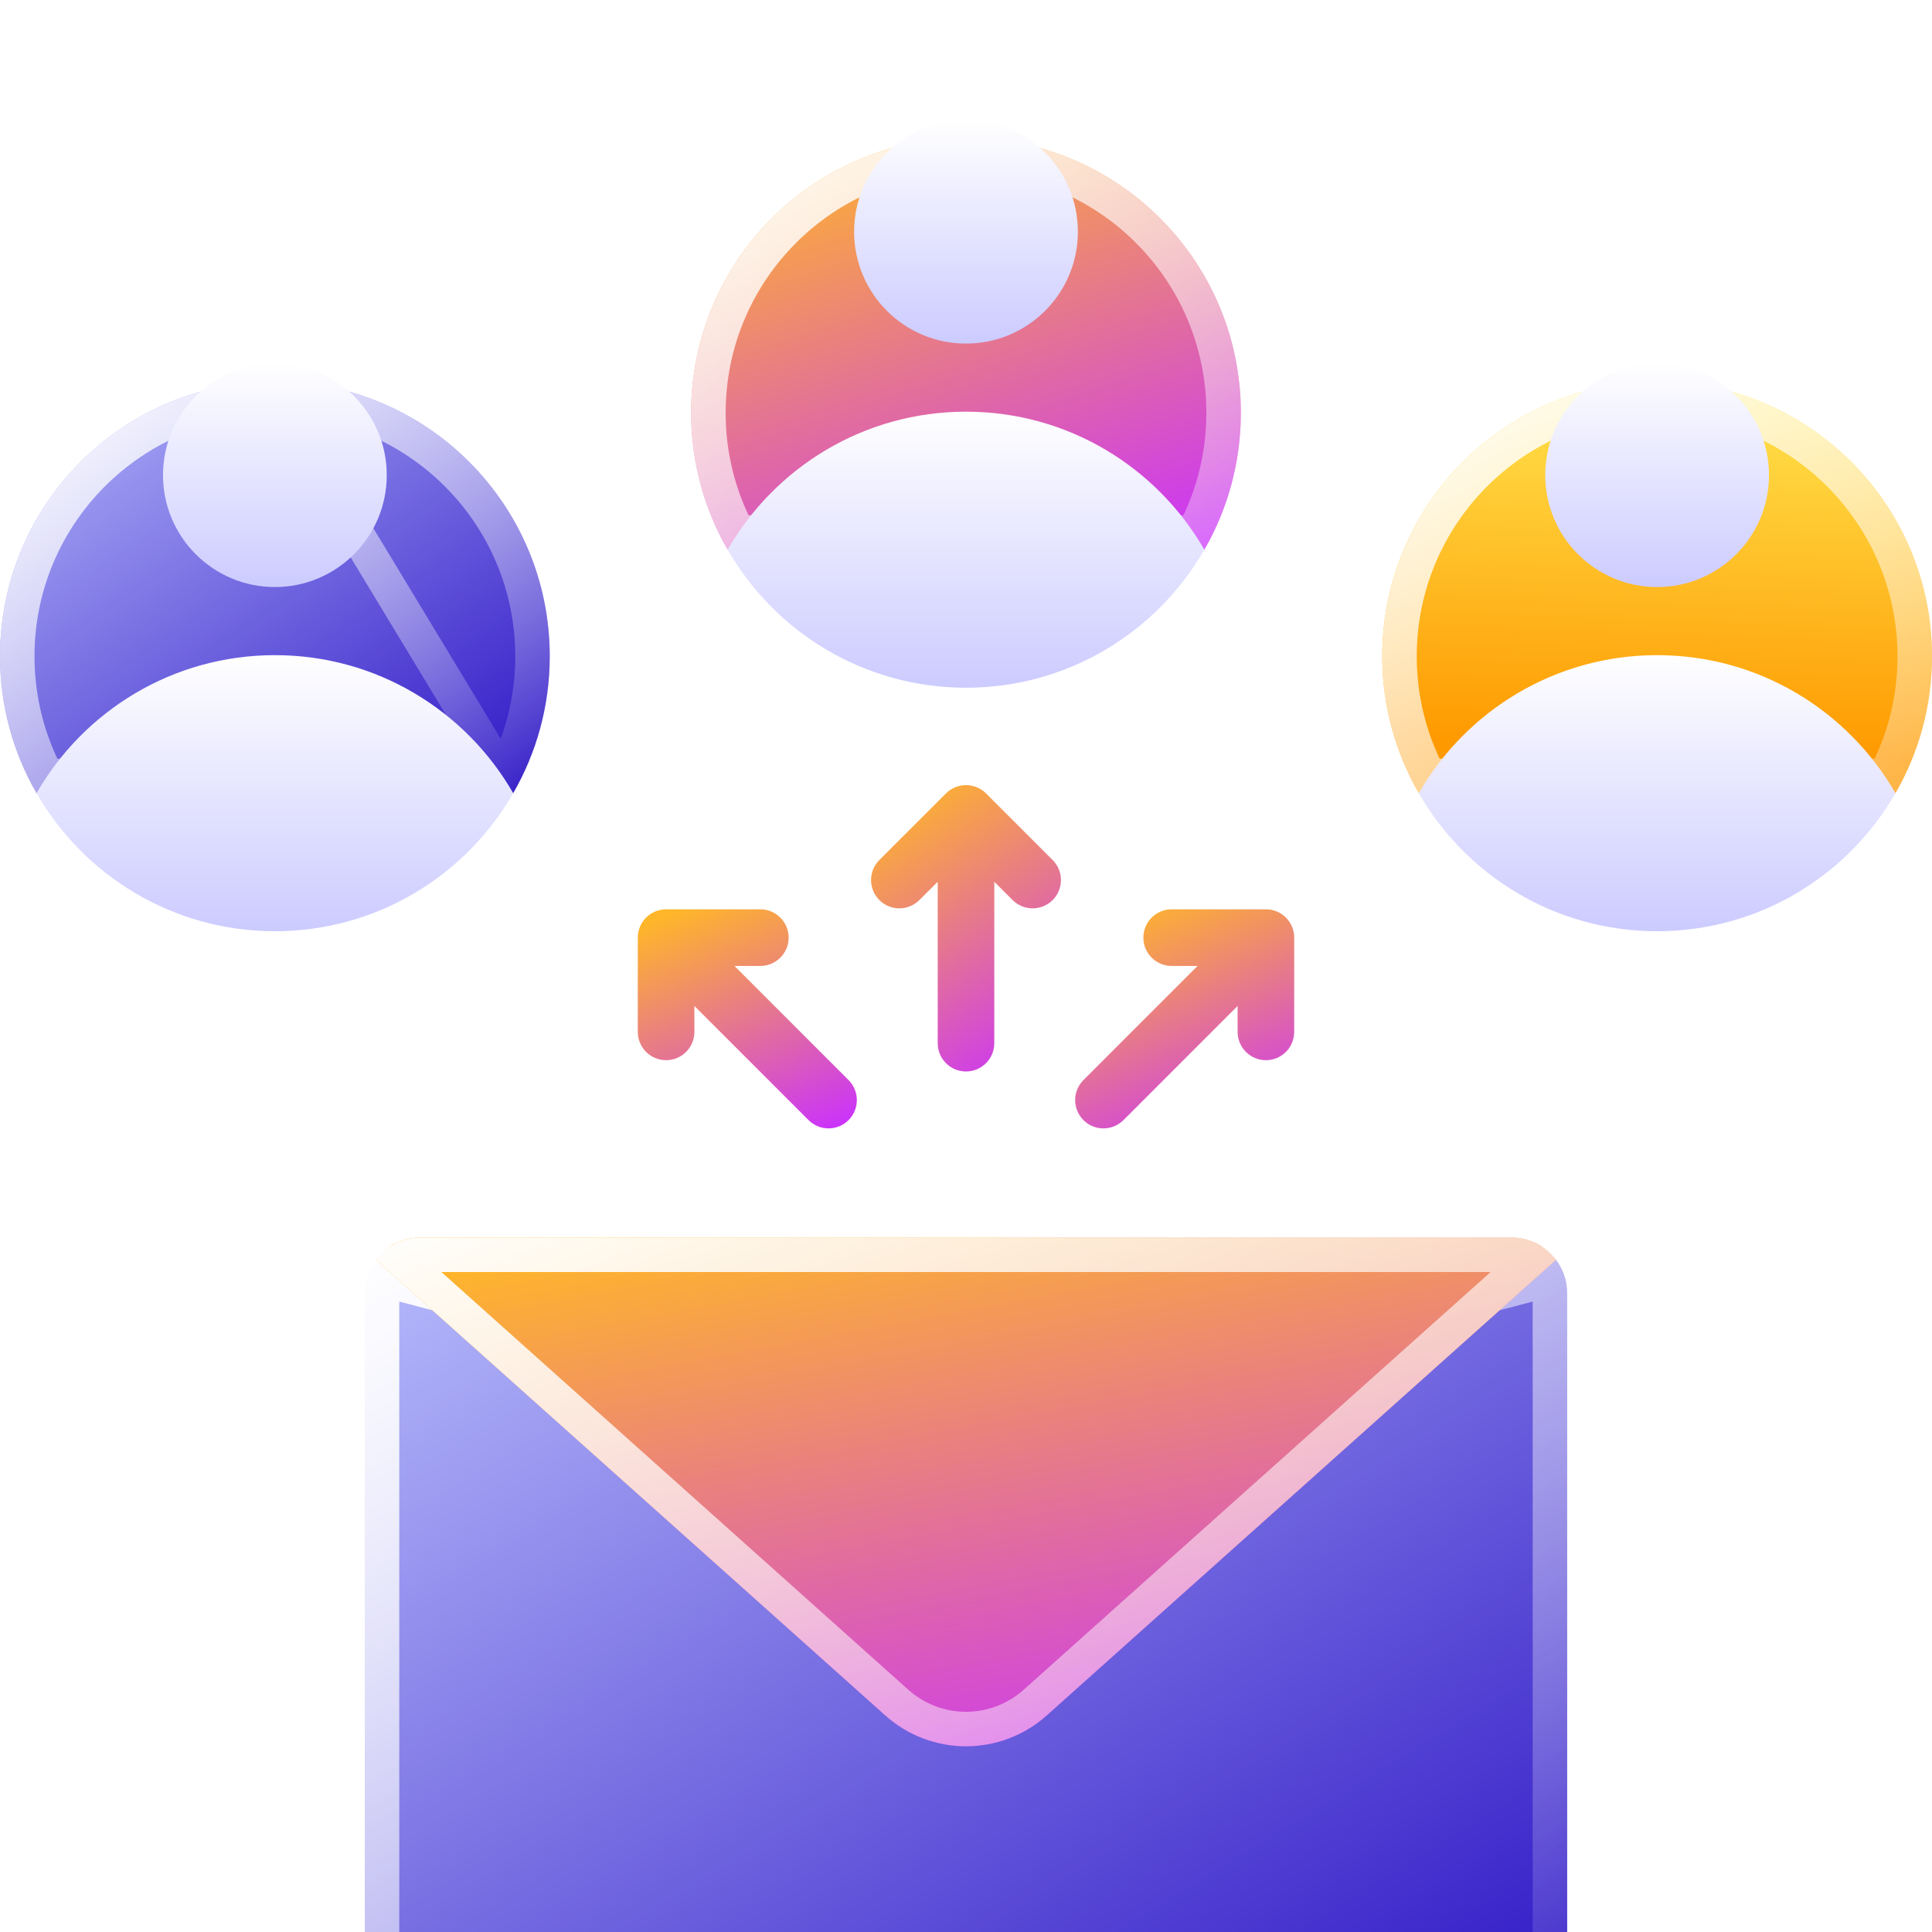
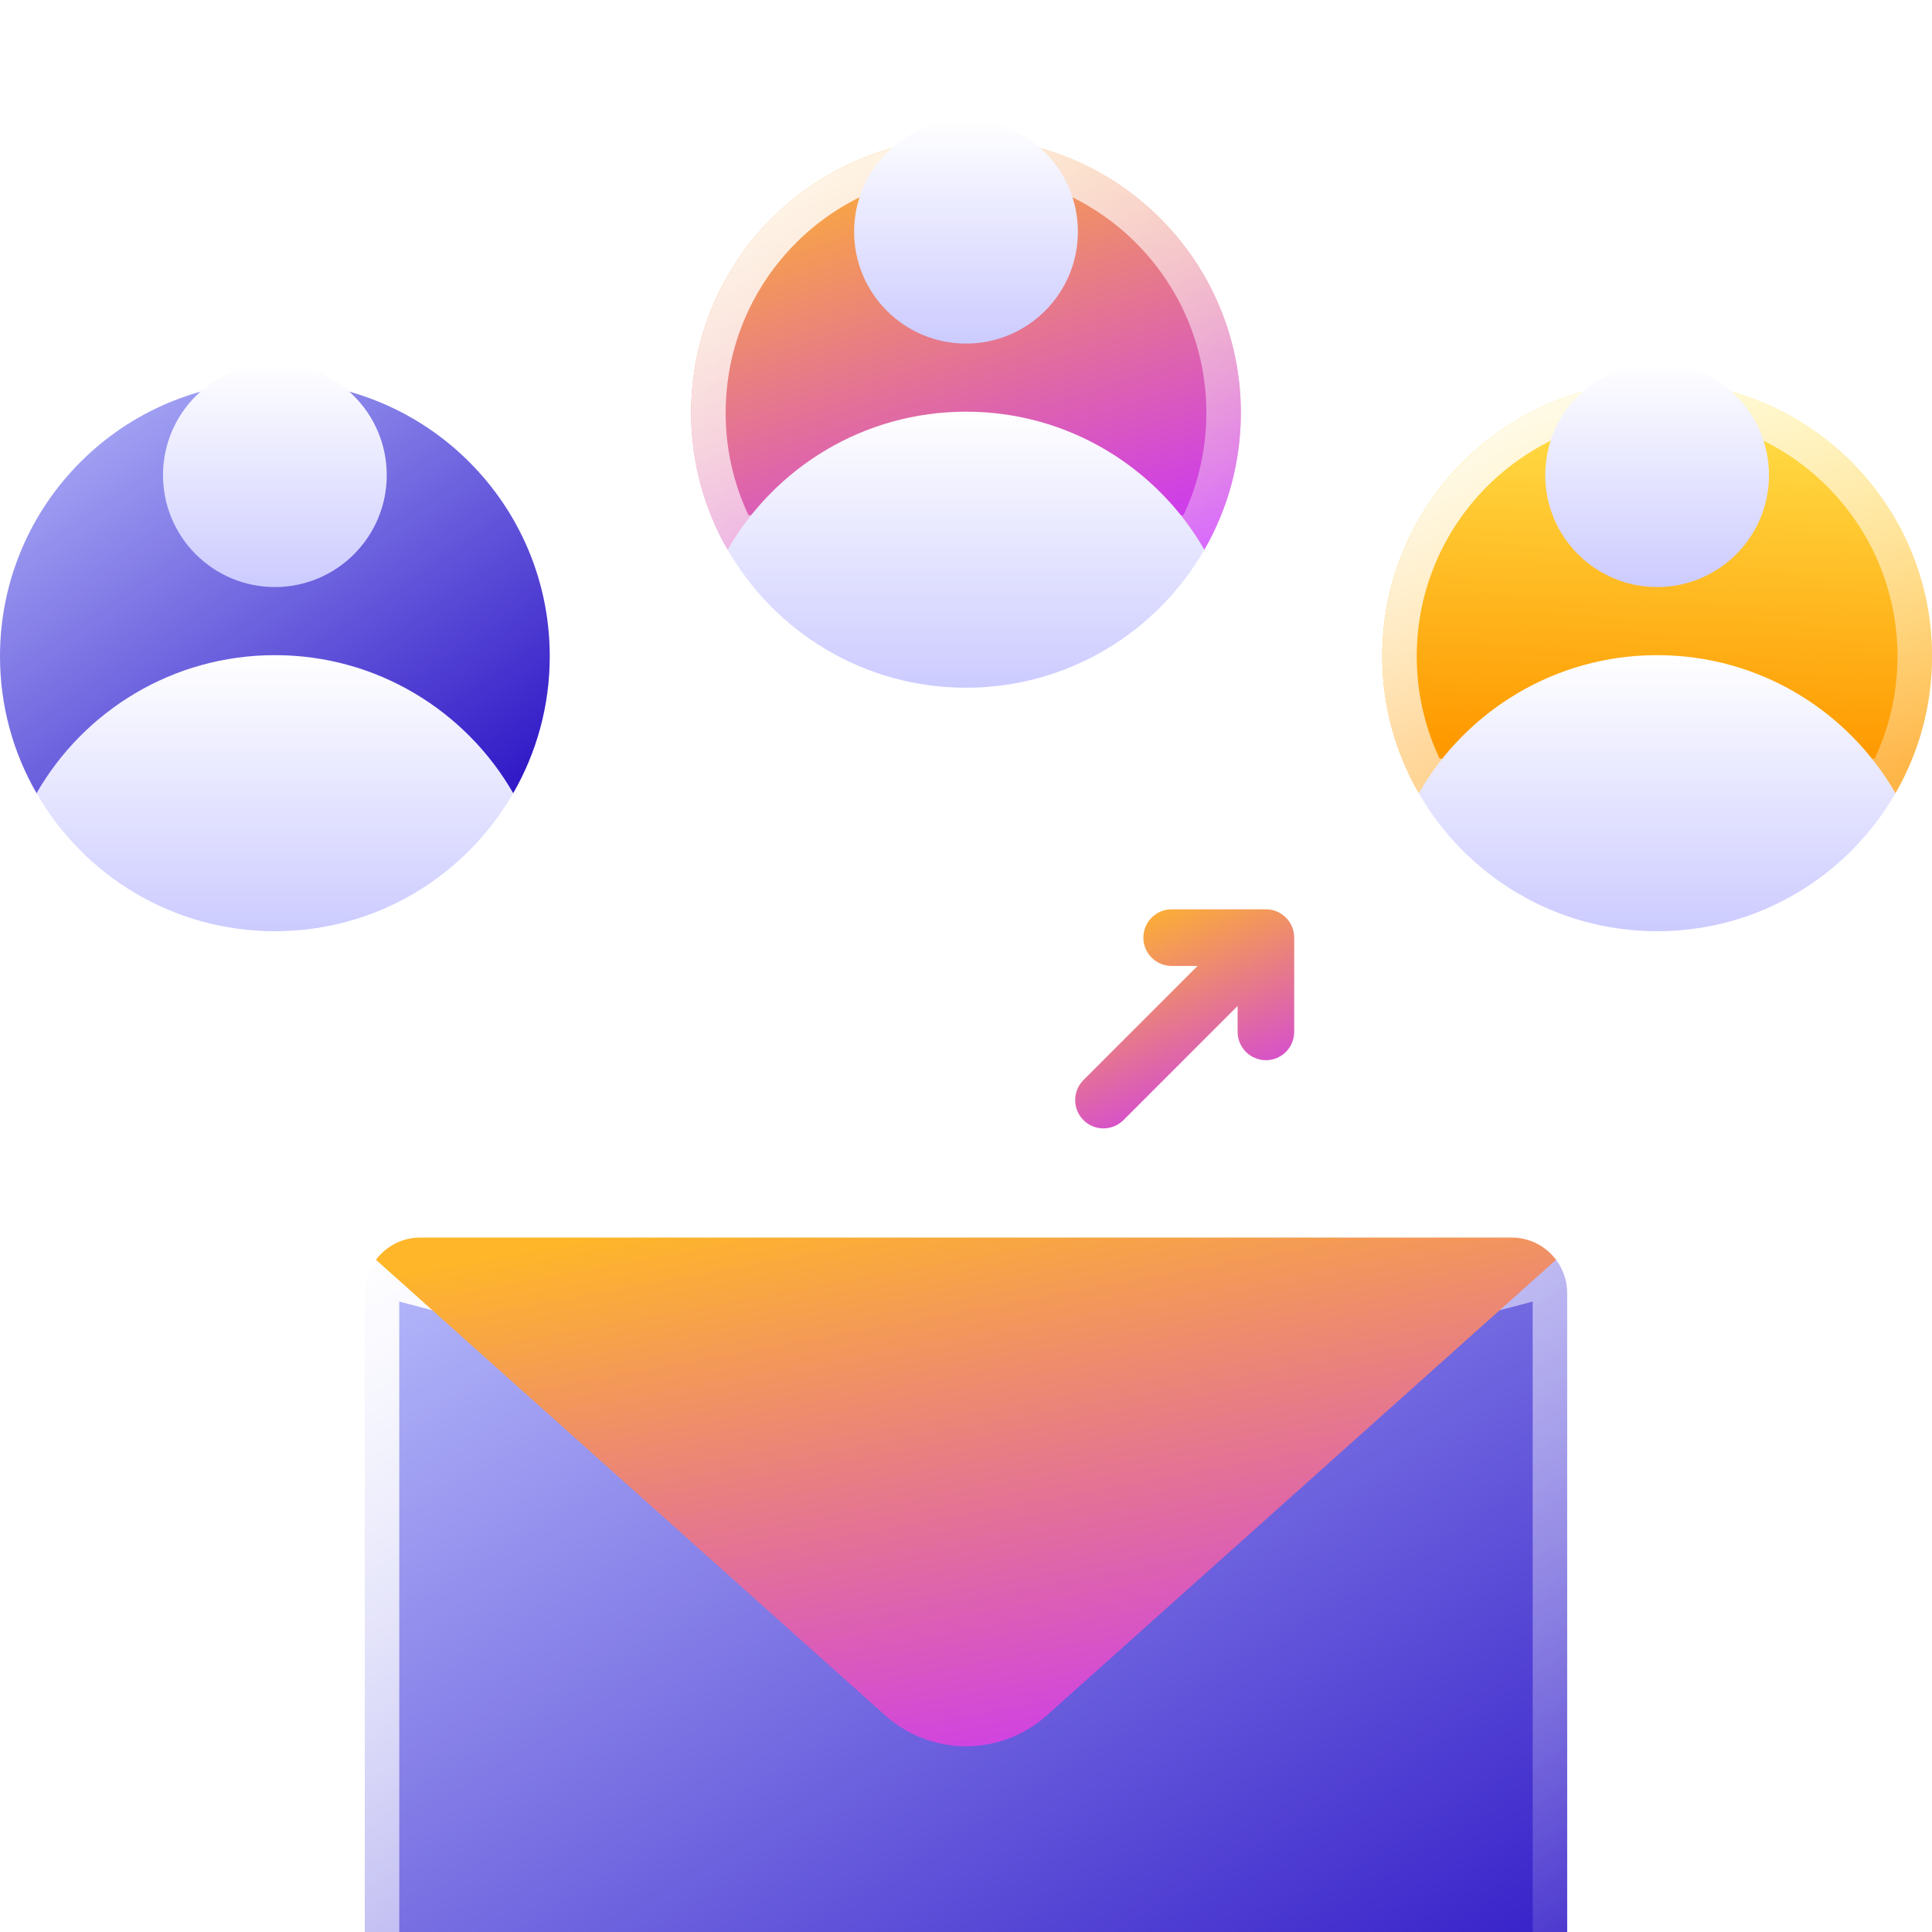
<svg xmlns="http://www.w3.org/2000/svg" width="56" height="56" viewBox="0 0 56 56" fill="none">
  <g clip-path="url(#clip0_186_1659)">
    <g filter="url(#filter0_d_186_1659)">
      <path d="M45.103 32.515L28 37.016L10.897 32.515C10.695 32.784 10.573 33.117 10.573 33.479V54.391C10.573 54.422 10.576 54.452 10.578 54.483L11.355 54.709L11.543 55.867C11.739 55.952 11.955 56 12.182 56H43.818C44.045 56 44.261 55.952 44.457 55.867L44.496 54.621L45.422 54.483C45.423 54.452 45.426 54.422 45.426 54.391V33.479C45.426 33.117 45.305 32.784 45.103 32.515Z" fill="url(#paint0_linear_186_1659)" />
      <path d="M45.422 54.483C45.422 54.474 45.423 54.466 45.423 54.458C45.425 54.436 45.426 54.414 45.426 54.391V33.479C45.426 33.117 45.305 32.784 45.103 32.515M45.422 54.483L45.408 54.391L45.348 53.988L44.926 54.051M45.422 54.483L44.496 54.621L44.457 55.867M45.422 54.483L44.922 54.454L44.924 54.426L44.926 54.407C44.926 54.396 44.926 54.392 44.926 54.391V54.051M44.926 54.051V33.479V33.479C44.926 33.344 44.902 33.216 44.858 33.096M44.926 54.051L44.422 54.127L44.009 54.188L43.996 54.606L43.969 55.489M44.858 33.096L45.23 32.998L45.103 32.515M44.858 33.096C44.82 32.995 44.768 32.901 44.703 32.815L45.103 32.515M44.858 33.096L28.127 37.5L28 37.533L27.873 37.5L11.142 33.096M45.103 32.515L28 37.016L10.897 32.515M11.142 33.096C11.18 32.995 11.232 32.901 11.297 32.815L10.897 32.515M11.142 33.096L10.77 32.998L10.897 32.515M11.142 33.096C11.098 33.216 11.073 33.345 11.073 33.479V54.106M10.897 32.515C10.695 32.784 10.573 33.117 10.573 33.479V54.391C10.573 54.413 10.575 54.434 10.576 54.455C10.577 54.464 10.578 54.474 10.578 54.483M10.578 54.483L10.605 54.391L10.717 54.003L11.073 54.106M10.578 54.483L11.355 54.709L11.543 55.867M10.578 54.483L11.077 54.456L11.076 54.427L11.074 54.406L11.074 54.395C11.073 54.392 11.073 54.391 11.073 54.391V54.106M11.073 54.106L11.494 54.228L11.798 54.316L11.848 54.629L11.987 55.483M11.987 55.483C11.901 55.467 11.819 55.442 11.742 55.408L11.543 55.867M11.987 55.483L12.036 55.787L11.543 55.867M11.987 55.483C12.05 55.494 12.115 55.5 12.182 55.5H43.818C43.869 55.5 43.919 55.496 43.969 55.489M11.543 55.867C11.739 55.952 11.955 56 12.182 56H43.818C44.045 56 44.261 55.952 44.457 55.867M44.457 55.867L43.957 55.851L43.969 55.489M44.457 55.867L44.258 55.408C44.167 55.448 44.07 55.476 43.969 55.489" stroke="url(#paint1_linear_186_1659)" />
    </g>
    <g filter="url(#filter1_d_186_1659)">
      <path d="M43.818 31.871H12.182C11.656 31.871 11.191 32.125 10.897 32.515L25.66 45.723C26.304 46.298 27.137 46.617 28 46.617C28.863 46.617 29.696 46.298 30.34 45.723L45.103 32.515C44.809 32.125 44.344 31.871 43.818 31.871Z" fill="url(#paint2_linear_186_1659)" />
-       <path d="M11.643 32.512C11.803 32.422 11.986 32.371 12.182 32.371H43.818C44.013 32.371 44.197 32.422 44.357 32.512L30.006 45.35L30.006 45.35C29.454 45.844 28.74 46.117 28 46.117C27.26 46.117 26.546 45.844 25.994 45.35C25.994 45.35 25.994 45.35 25.994 45.35L11.643 32.512Z" stroke="url(#paint3_linear_186_1659)" />
    </g>
    <g filter="url(#filter2_d_186_1659)">
      <path d="M34.909 11.934C35.581 10.766 35.967 9.412 35.967 7.967C35.967 3.567 32.4 0 28 0C23.6 0 20.033 3.567 20.033 7.967C20.033 9.412 20.419 10.766 21.091 11.934H34.909Z" fill="url(#paint4_linear_186_1659)" />
      <path d="M35.467 7.967C35.467 9.22 35.158 10.398 34.613 11.434H21.387C20.842 10.398 20.533 9.22 20.533 7.967C20.533 3.843 23.876 0.5 28 0.5C32.124 0.5 35.467 3.843 35.467 7.967Z" stroke="url(#paint5_linear_186_1659)" />
    </g>
    <g filter="url(#filter3_d_186_1659)">
      <path d="M28 7.933C25.044 7.933 22.466 9.543 21.091 11.934C22.467 14.324 25.044 15.934 28 15.934C30.956 15.934 33.533 14.324 34.909 11.934C33.533 9.543 30.956 7.933 28 7.933Z" fill="url(#paint6_linear_186_1659)" />
    </g>
    <path d="M28 9.959C29.791 9.959 31.243 8.507 31.243 6.716C31.243 4.925 29.791 3.474 28 3.474C26.209 3.474 24.757 4.925 24.757 6.716C24.757 8.507 26.209 9.959 28 9.959Z" fill="url(#paint7_linear_186_1659)" />
    <g filter="url(#filter4_d_186_1659)">
      <path d="M14.876 18.991C15.549 17.822 15.935 16.469 15.935 15.024C15.935 10.624 12.368 7.057 7.967 7.057C3.567 7.057 0 10.624 0 15.024C0 16.469 0.386 17.823 1.059 18.991H14.876V18.991Z" fill="url(#paint8_linear_186_1659)" />
-       <path d="M14.581 18.491H1.354C0.809 17.455 0.5 16.276 0.5 15.024C0.5 10.9 3.843 7.557 7.967 7.557L14.581 18.491ZM14.581 18.491C15.126 17.455 15.435 16.276 15.435 15.024C15.435 10.9 12.092 7.557 7.967 7.557L14.581 18.491Z" stroke="url(#paint9_linear_186_1659)" />
    </g>
    <g filter="url(#filter5_d_186_1659)">
      <path d="M7.968 14.99C5.012 14.99 2.434 16.601 1.059 18.991C2.434 21.381 5.012 22.992 7.968 22.992C10.923 22.992 13.501 21.381 14.876 18.991C13.501 16.601 10.923 14.99 7.968 14.99Z" fill="url(#paint10_linear_186_1659)" />
    </g>
    <path d="M7.968 17.016C9.758 17.016 11.21 15.564 11.21 13.773C11.21 11.982 9.758 10.53 7.968 10.53C6.177 10.53 4.725 11.982 4.725 13.773C4.725 15.564 6.177 17.016 7.968 17.016Z" fill="url(#paint11_linear_186_1659)" />
    <g filter="url(#filter6_d_186_1659)">
      <path d="M54.941 18.991C55.614 17.822 56 16.469 56 15.024C56 10.624 52.433 7.057 48.033 7.057C43.632 7.057 40.065 10.624 40.065 15.024C40.065 16.469 40.452 17.822 41.124 18.991H54.941Z" fill="url(#paint12_linear_186_1659)" />
      <path d="M55.5 15.024C55.5 16.276 55.191 17.455 54.646 18.491H41.419C40.874 17.455 40.565 16.276 40.565 15.024C40.565 10.9 43.908 7.557 48.033 7.557C52.157 7.557 55.5 10.9 55.5 15.024Z" stroke="url(#paint13_linear_186_1659)" />
    </g>
    <g filter="url(#filter7_d_186_1659)">
      <path d="M48.032 14.99C45.077 14.99 42.499 16.601 41.124 18.991C42.499 21.381 45.077 22.992 48.032 22.992C50.988 22.992 53.566 21.381 54.941 18.991C53.566 16.601 50.988 14.99 48.032 14.99Z" fill="url(#paint14_linear_186_1659)" />
    </g>
    <path d="M48.032 17.016C49.823 17.016 51.275 15.564 51.275 13.773C51.275 11.982 49.823 10.53 48.032 10.53C46.242 10.53 44.79 11.982 44.79 13.773C44.79 15.564 46.242 17.016 48.032 17.016Z" fill="url(#paint15_linear_186_1659)" />
    <g filter="url(#filter8_d_186_1659)">
-       <path d="M21.288 23.998H22.039C22.492 23.998 22.859 23.631 22.859 23.178C22.859 22.725 22.492 22.357 22.039 22.357H19.307C18.854 22.357 18.487 22.725 18.487 23.178V25.91C18.487 26.363 18.854 26.73 19.307 26.73C19.76 26.73 20.127 26.363 20.127 25.91V25.158L23.436 28.467C23.596 28.627 23.806 28.707 24.016 28.707C24.226 28.707 24.436 28.627 24.596 28.467C24.916 28.146 24.916 27.627 24.596 27.307L21.288 23.998Z" fill="url(#paint16_linear_186_1659)" />
-     </g>
+       </g>
    <g filter="url(#filter9_d_186_1659)">
-       <path d="M28.58 18.997C28.26 18.677 27.74 18.677 27.42 18.997L25.488 20.929C25.168 21.249 25.168 21.768 25.488 22.089C25.809 22.409 26.328 22.409 26.648 22.089L27.18 21.558V26.237C27.18 26.69 27.547 27.057 28 27.057C28.453 27.057 28.82 26.69 28.82 26.237V21.558L29.351 22.089C29.512 22.249 29.722 22.329 29.931 22.329C30.141 22.329 30.351 22.249 30.512 22.089C30.832 21.768 30.832 21.249 30.512 20.929L28.58 18.997Z" fill="url(#paint17_linear_186_1659)" />
-     </g>
+       </g>
    <g filter="url(#filter10_d_186_1659)">
      <path d="M36.693 22.357H33.961C33.508 22.357 33.141 22.725 33.141 23.178C33.141 23.631 33.508 23.998 33.961 23.998H34.712L31.404 27.307C31.084 27.627 31.084 28.146 31.404 28.467C31.564 28.627 31.774 28.707 31.984 28.707C32.194 28.707 32.404 28.627 32.564 28.467L35.873 25.158V25.909C35.873 26.363 36.24 26.73 36.693 26.73C37.146 26.73 37.513 26.363 37.513 25.909V23.178C37.513 22.725 37.146 22.357 36.693 22.357Z" fill="url(#paint18_linear_186_1659)" />
    </g>
  </g>
  <defs>
    <filter id="filter0_d_186_1659" x="5.573" y="31.515" width="44.853" height="33.485" filterUnits="userSpaceOnUse" color-interpolation-filters="sRGB">
      <feFlood flood-opacity="0" result="BackgroundImageFix" />
      <feColorMatrix in="SourceAlpha" type="matrix" values="0 0 0 0 0 0 0 0 0 0 0 0 0 0 0 0 0 0 127 0" result="hardAlpha" />
      <feOffset dy="4" />
      <feGaussianBlur stdDeviation="2.5" />
      <feComposite in2="hardAlpha" operator="out" />
      <feColorMatrix type="matrix" values="0 0 0 0 0.002 0 0 0 0 0.026 0 0 0 0 0.237 0 0 0 0.5 0" />
      <feBlend mode="normal" in2="BackgroundImageFix" result="effect1_dropShadow_186_1659" />
      <feBlend mode="normal" in="SourceGraphic" in2="effect1_dropShadow_186_1659" result="shape" />
    </filter>
    <filter id="filter1_d_186_1659" x="5.897" y="30.871" width="44.206" height="24.745" filterUnits="userSpaceOnUse" color-interpolation-filters="sRGB">
      <feFlood flood-opacity="0" result="BackgroundImageFix" />
      <feColorMatrix in="SourceAlpha" type="matrix" values="0 0 0 0 0 0 0 0 0 0 0 0 0 0 0 0 0 0 127 0" result="hardAlpha" />
      <feOffset dy="4" />
      <feGaussianBlur stdDeviation="2.5" />
      <feComposite in2="hardAlpha" operator="out" />
      <feColorMatrix type="matrix" values="0 0 0 0 0.002 0 0 0 0 0.026 0 0 0 0 0.237 0 0 0 0.5 0" />
      <feBlend mode="normal" in2="BackgroundImageFix" result="effect1_dropShadow_186_1659" />
      <feBlend mode="normal" in="SourceGraphic" in2="effect1_dropShadow_186_1659" result="shape" />
    </filter>
    <filter id="filter2_d_186_1659" x="15.033" y="-1" width="25.935" height="21.934" filterUnits="userSpaceOnUse" color-interpolation-filters="sRGB">
      <feFlood flood-opacity="0" result="BackgroundImageFix" />
      <feColorMatrix in="SourceAlpha" type="matrix" values="0 0 0 0 0 0 0 0 0 0 0 0 0 0 0 0 0 0 127 0" result="hardAlpha" />
      <feOffset dy="4" />
      <feGaussianBlur stdDeviation="2.5" />
      <feComposite in2="hardAlpha" operator="out" />
      <feColorMatrix type="matrix" values="0 0 0 0 0.002 0 0 0 0 0.026 0 0 0 0 0.237 0 0 0 0.5 0" />
      <feBlend mode="normal" in2="BackgroundImageFix" result="effect1_dropShadow_186_1659" />
      <feBlend mode="normal" in="SourceGraphic" in2="effect1_dropShadow_186_1659" result="shape" />
    </filter>
    <filter id="filter3_d_186_1659" x="16.091" y="6.933" width="23.818" height="18.002" filterUnits="userSpaceOnUse" color-interpolation-filters="sRGB">
      <feFlood flood-opacity="0" result="BackgroundImageFix" />
      <feColorMatrix in="SourceAlpha" type="matrix" values="0 0 0 0 0 0 0 0 0 0 0 0 0 0 0 0 0 0 127 0" result="hardAlpha" />
      <feOffset dy="4" />
      <feGaussianBlur stdDeviation="2.5" />
      <feComposite in2="hardAlpha" operator="out" />
      <feColorMatrix type="matrix" values="0 0 0 0 0.002 0 0 0 0 0.026 0 0 0 0 0.237 0 0 0 0.5 0" />
      <feBlend mode="normal" in2="BackgroundImageFix" result="effect1_dropShadow_186_1659" />
      <feBlend mode="normal" in="SourceGraphic" in2="effect1_dropShadow_186_1659" result="shape" />
    </filter>
    <filter id="filter4_d_186_1659" x="-5" y="6.057" width="25.935" height="21.935" filterUnits="userSpaceOnUse" color-interpolation-filters="sRGB">
      <feFlood flood-opacity="0" result="BackgroundImageFix" />
      <feColorMatrix in="SourceAlpha" type="matrix" values="0 0 0 0 0 0 0 0 0 0 0 0 0 0 0 0 0 0 127 0" result="hardAlpha" />
      <feOffset dy="4" />
      <feGaussianBlur stdDeviation="2.5" />
      <feComposite in2="hardAlpha" operator="out" />
      <feColorMatrix type="matrix" values="0 0 0 0 0.002 0 0 0 0 0.026 0 0 0 0 0.237 0 0 0 0.5 0" />
      <feBlend mode="normal" in2="BackgroundImageFix" result="effect1_dropShadow_186_1659" />
      <feBlend mode="normal" in="SourceGraphic" in2="effect1_dropShadow_186_1659" result="shape" />
    </filter>
    <filter id="filter5_d_186_1659" x="-3.941" y="13.99" width="23.818" height="18.002" filterUnits="userSpaceOnUse" color-interpolation-filters="sRGB">
      <feFlood flood-opacity="0" result="BackgroundImageFix" />
      <feColorMatrix in="SourceAlpha" type="matrix" values="0 0 0 0 0 0 0 0 0 0 0 0 0 0 0 0 0 0 127 0" result="hardAlpha" />
      <feOffset dy="4" />
      <feGaussianBlur stdDeviation="2.5" />
      <feComposite in2="hardAlpha" operator="out" />
      <feColorMatrix type="matrix" values="0 0 0 0 0.002 0 0 0 0 0.026 0 0 0 0 0.237 0 0 0 0.5 0" />
      <feBlend mode="normal" in2="BackgroundImageFix" result="effect1_dropShadow_186_1659" />
      <feBlend mode="normal" in="SourceGraphic" in2="effect1_dropShadow_186_1659" result="shape" />
    </filter>
    <filter id="filter6_d_186_1659" x="35.065" y="6.057" width="25.935" height="21.935" filterUnits="userSpaceOnUse" color-interpolation-filters="sRGB">
      <feFlood flood-opacity="0" result="BackgroundImageFix" />
      <feColorMatrix in="SourceAlpha" type="matrix" values="0 0 0 0 0 0 0 0 0 0 0 0 0 0 0 0 0 0 127 0" result="hardAlpha" />
      <feOffset dy="4" />
      <feGaussianBlur stdDeviation="2.5" />
      <feComposite in2="hardAlpha" operator="out" />
      <feColorMatrix type="matrix" values="0 0 0 0 0.002 0 0 0 0 0.026 0 0 0 0 0.237 0 0 0 0.5 0" />
      <feBlend mode="normal" in2="BackgroundImageFix" result="effect1_dropShadow_186_1659" />
      <feBlend mode="normal" in="SourceGraphic" in2="effect1_dropShadow_186_1659" result="shape" />
    </filter>
    <filter id="filter7_d_186_1659" x="36.124" y="13.99" width="23.818" height="18.002" filterUnits="userSpaceOnUse" color-interpolation-filters="sRGB">
      <feFlood flood-opacity="0" result="BackgroundImageFix" />
      <feColorMatrix in="SourceAlpha" type="matrix" values="0 0 0 0 0 0 0 0 0 0 0 0 0 0 0 0 0 0 127 0" result="hardAlpha" />
      <feOffset dy="4" />
      <feGaussianBlur stdDeviation="2.5" />
      <feComposite in2="hardAlpha" operator="out" />
      <feColorMatrix type="matrix" values="0 0 0 0 0.002 0 0 0 0 0.026 0 0 0 0 0.237 0 0 0 0.5 0" />
      <feBlend mode="normal" in2="BackgroundImageFix" result="effect1_dropShadow_186_1659" />
      <feBlend mode="normal" in="SourceGraphic" in2="effect1_dropShadow_186_1659" result="shape" />
    </filter>
    <filter id="filter8_d_186_1659" x="13.487" y="21.357" width="16.35" height="16.35" filterUnits="userSpaceOnUse" color-interpolation-filters="sRGB">
      <feFlood flood-opacity="0" result="BackgroundImageFix" />
      <feColorMatrix in="SourceAlpha" type="matrix" values="0 0 0 0 0 0 0 0 0 0 0 0 0 0 0 0 0 0 127 0" result="hardAlpha" />
      <feOffset dy="4" />
      <feGaussianBlur stdDeviation="2.5" />
      <feComposite in2="hardAlpha" operator="out" />
      <feColorMatrix type="matrix" values="0 0 0 0 0.002 0 0 0 0 0.026 0 0 0 0 0.237 0 0 0 0.5 0" />
      <feBlend mode="normal" in2="BackgroundImageFix" result="effect1_dropShadow_186_1659" />
      <feBlend mode="normal" in="SourceGraphic" in2="effect1_dropShadow_186_1659" result="shape" />
    </filter>
    <filter id="filter9_d_186_1659" x="20.248" y="17.757" width="15.504" height="18.3" filterUnits="userSpaceOnUse" color-interpolation-filters="sRGB">
      <feFlood flood-opacity="0" result="BackgroundImageFix" />
      <feColorMatrix in="SourceAlpha" type="matrix" values="0 0 0 0 0 0 0 0 0 0 0 0 0 0 0 0 0 0 127 0" result="hardAlpha" />
      <feOffset dy="4" />
      <feGaussianBlur stdDeviation="2.5" />
      <feComposite in2="hardAlpha" operator="out" />
      <feColorMatrix type="matrix" values="0 0 0 0 0.002 0 0 0 0 0.026 0 0 0 0 0.237 0 0 0 0.5 0" />
      <feBlend mode="normal" in2="BackgroundImageFix" result="effect1_dropShadow_186_1659" />
      <feBlend mode="normal" in="SourceGraphic" in2="effect1_dropShadow_186_1659" result="shape" />
    </filter>
    <filter id="filter10_d_186_1659" x="26.164" y="21.357" width="16.35" height="16.35" filterUnits="userSpaceOnUse" color-interpolation-filters="sRGB">
      <feFlood flood-opacity="0" result="BackgroundImageFix" />
      <feColorMatrix in="SourceAlpha" type="matrix" values="0 0 0 0 0 0 0 0 0 0 0 0 0 0 0 0 0 0 127 0" result="hardAlpha" />
      <feOffset dy="4" />
      <feGaussianBlur stdDeviation="2.5" />
      <feComposite in2="hardAlpha" operator="out" />
      <feColorMatrix type="matrix" values="0 0 0 0 0.002 0 0 0 0 0.026 0 0 0 0 0.237 0 0 0 0.5 0" />
      <feBlend mode="normal" in2="BackgroundImageFix" result="effect1_dropShadow_186_1659" />
      <feBlend mode="normal" in="SourceGraphic" in2="effect1_dropShadow_186_1659" result="shape" />
    </filter>
    <linearGradient id="paint0_linear_186_1659" x1="10.685" y1="32.461" x2="30.326" y2="64.584" gradientUnits="userSpaceOnUse">
      <stop stop-color="#B6BAFB" />
      <stop offset="1" stop-color="#2D15C5" />
    </linearGradient>
    <linearGradient id="paint1_linear_186_1659" x1="10.477" y1="31.932" x2="31.179" y2="65.76" gradientUnits="userSpaceOnUse">
      <stop stop-color="white" />
      <stop offset="1" stop-color="white" stop-opacity="0" />
    </linearGradient>
    <linearGradient id="paint2_linear_186_1659" x1="44.882" y1="46.87" x2="41.299" y2="27.435" gradientUnits="userSpaceOnUse">
      <stop offset="0.021" stop-color="#C930FF" />
      <stop offset="1" stop-color="#FFB629" />
    </linearGradient>
    <linearGradient id="paint3_linear_186_1659" x1="10.803" y1="31.505" x2="20.713" y2="56.819" gradientUnits="userSpaceOnUse">
      <stop stop-color="white" />
      <stop offset="1" stop-color="white" stop-opacity="0.23" />
    </linearGradient>
    <linearGradient id="paint4_linear_186_1659" x1="35.865" y1="12.139" x2="31.14" y2="-2.612" gradientUnits="userSpaceOnUse">
      <stop offset="0.021" stop-color="#C930FF" />
      <stop offset="1" stop-color="#FFB629" />
    </linearGradient>
    <linearGradient id="paint5_linear_186_1659" x1="19.989" y1="-0.296" x2="30.976" y2="15.858" gradientUnits="userSpaceOnUse">
      <stop stop-color="white" />
      <stop offset="1" stop-color="white" stop-opacity="0.23" />
    </linearGradient>
    <linearGradient id="paint6_linear_186_1659" x1="28" y1="7.933" x2="28" y2="15.934" gradientUnits="userSpaceOnUse">
      <stop stop-color="white" />
      <stop offset="1" stop-color="#CCCBFF" />
    </linearGradient>
    <linearGradient id="paint7_linear_186_1659" x1="28" y1="3.474" x2="28" y2="9.959" gradientUnits="userSpaceOnUse">
      <stop stop-color="white" />
      <stop offset="1" stop-color="#CCCBFF" />
    </linearGradient>
    <linearGradient id="paint8_linear_186_1659" x1="0.051" y1="7.029" x2="10.476" y2="22.37" gradientUnits="userSpaceOnUse">
      <stop stop-color="#B6BAFB" />
      <stop offset="1" stop-color="#2D15C5" />
    </linearGradient>
    <linearGradient id="paint9_linear_186_1659" x1="-0.044" y1="6.761" x2="10.944" y2="22.915" gradientUnits="userSpaceOnUse">
      <stop stop-color="white" />
      <stop offset="1" stop-color="white" stop-opacity="0" />
    </linearGradient>
    <linearGradient id="paint10_linear_186_1659" x1="7.968" y1="14.99" x2="7.968" y2="22.992" gradientUnits="userSpaceOnUse">
      <stop stop-color="white" />
      <stop offset="1" stop-color="#CCCBFF" />
    </linearGradient>
    <linearGradient id="paint11_linear_186_1659" x1="7.968" y1="10.53" x2="7.968" y2="17.016" gradientUnits="userSpaceOnUse">
      <stop stop-color="white" />
      <stop offset="1" stop-color="#CCCBFF" />
    </linearGradient>
    <linearGradient id="paint12_linear_186_1659" x1="48.165" y1="17.761" x2="48.627" y2="5.707" gradientUnits="userSpaceOnUse">
      <stop stop-color="#FF9900" />
      <stop offset="1" stop-color="#FFEE58" />
    </linearGradient>
    <linearGradient id="paint13_linear_186_1659" x1="40.021" y1="6.761" x2="51.009" y2="22.915" gradientUnits="userSpaceOnUse">
      <stop stop-color="white" />
      <stop offset="1" stop-color="white" stop-opacity="0.23" />
    </linearGradient>
    <linearGradient id="paint14_linear_186_1659" x1="48.032" y1="14.99" x2="48.032" y2="22.992" gradientUnits="userSpaceOnUse">
      <stop stop-color="white" />
      <stop offset="1" stop-color="#CCCBFF" />
    </linearGradient>
    <linearGradient id="paint15_linear_186_1659" x1="48.032" y1="10.53" x2="48.032" y2="17.016" gradientUnits="userSpaceOnUse">
      <stop stop-color="white" />
      <stop offset="1" stop-color="#CCCBFF" />
    </linearGradient>
    <linearGradient id="paint16_linear_186_1659" x1="24.795" y1="28.816" x2="21.667" y2="21.501" gradientUnits="userSpaceOnUse">
      <stop offset="0.021" stop-color="#C930FF" />
      <stop offset="1" stop-color="#FFB629" />
    </linearGradient>
    <linearGradient id="paint17_linear_186_1659" x1="30.716" y1="27.2" x2="25.564" y2="19.211" gradientUnits="userSpaceOnUse">
      <stop offset="0.021" stop-color="#C930FF" />
      <stop offset="1" stop-color="#FFB629" />
    </linearGradient>
    <linearGradient id="paint18_linear_186_1659" x1="37.472" y1="28.816" x2="34.344" y2="21.501" gradientUnits="userSpaceOnUse">
      <stop offset="0.021" stop-color="#C930FF" />
      <stop offset="1" stop-color="#FFB629" />
    </linearGradient>
    <clipPath id="clip0_186_1659">
      <rect width="56" height="56" fill="white" />
    </clipPath>
  </defs>
</svg>